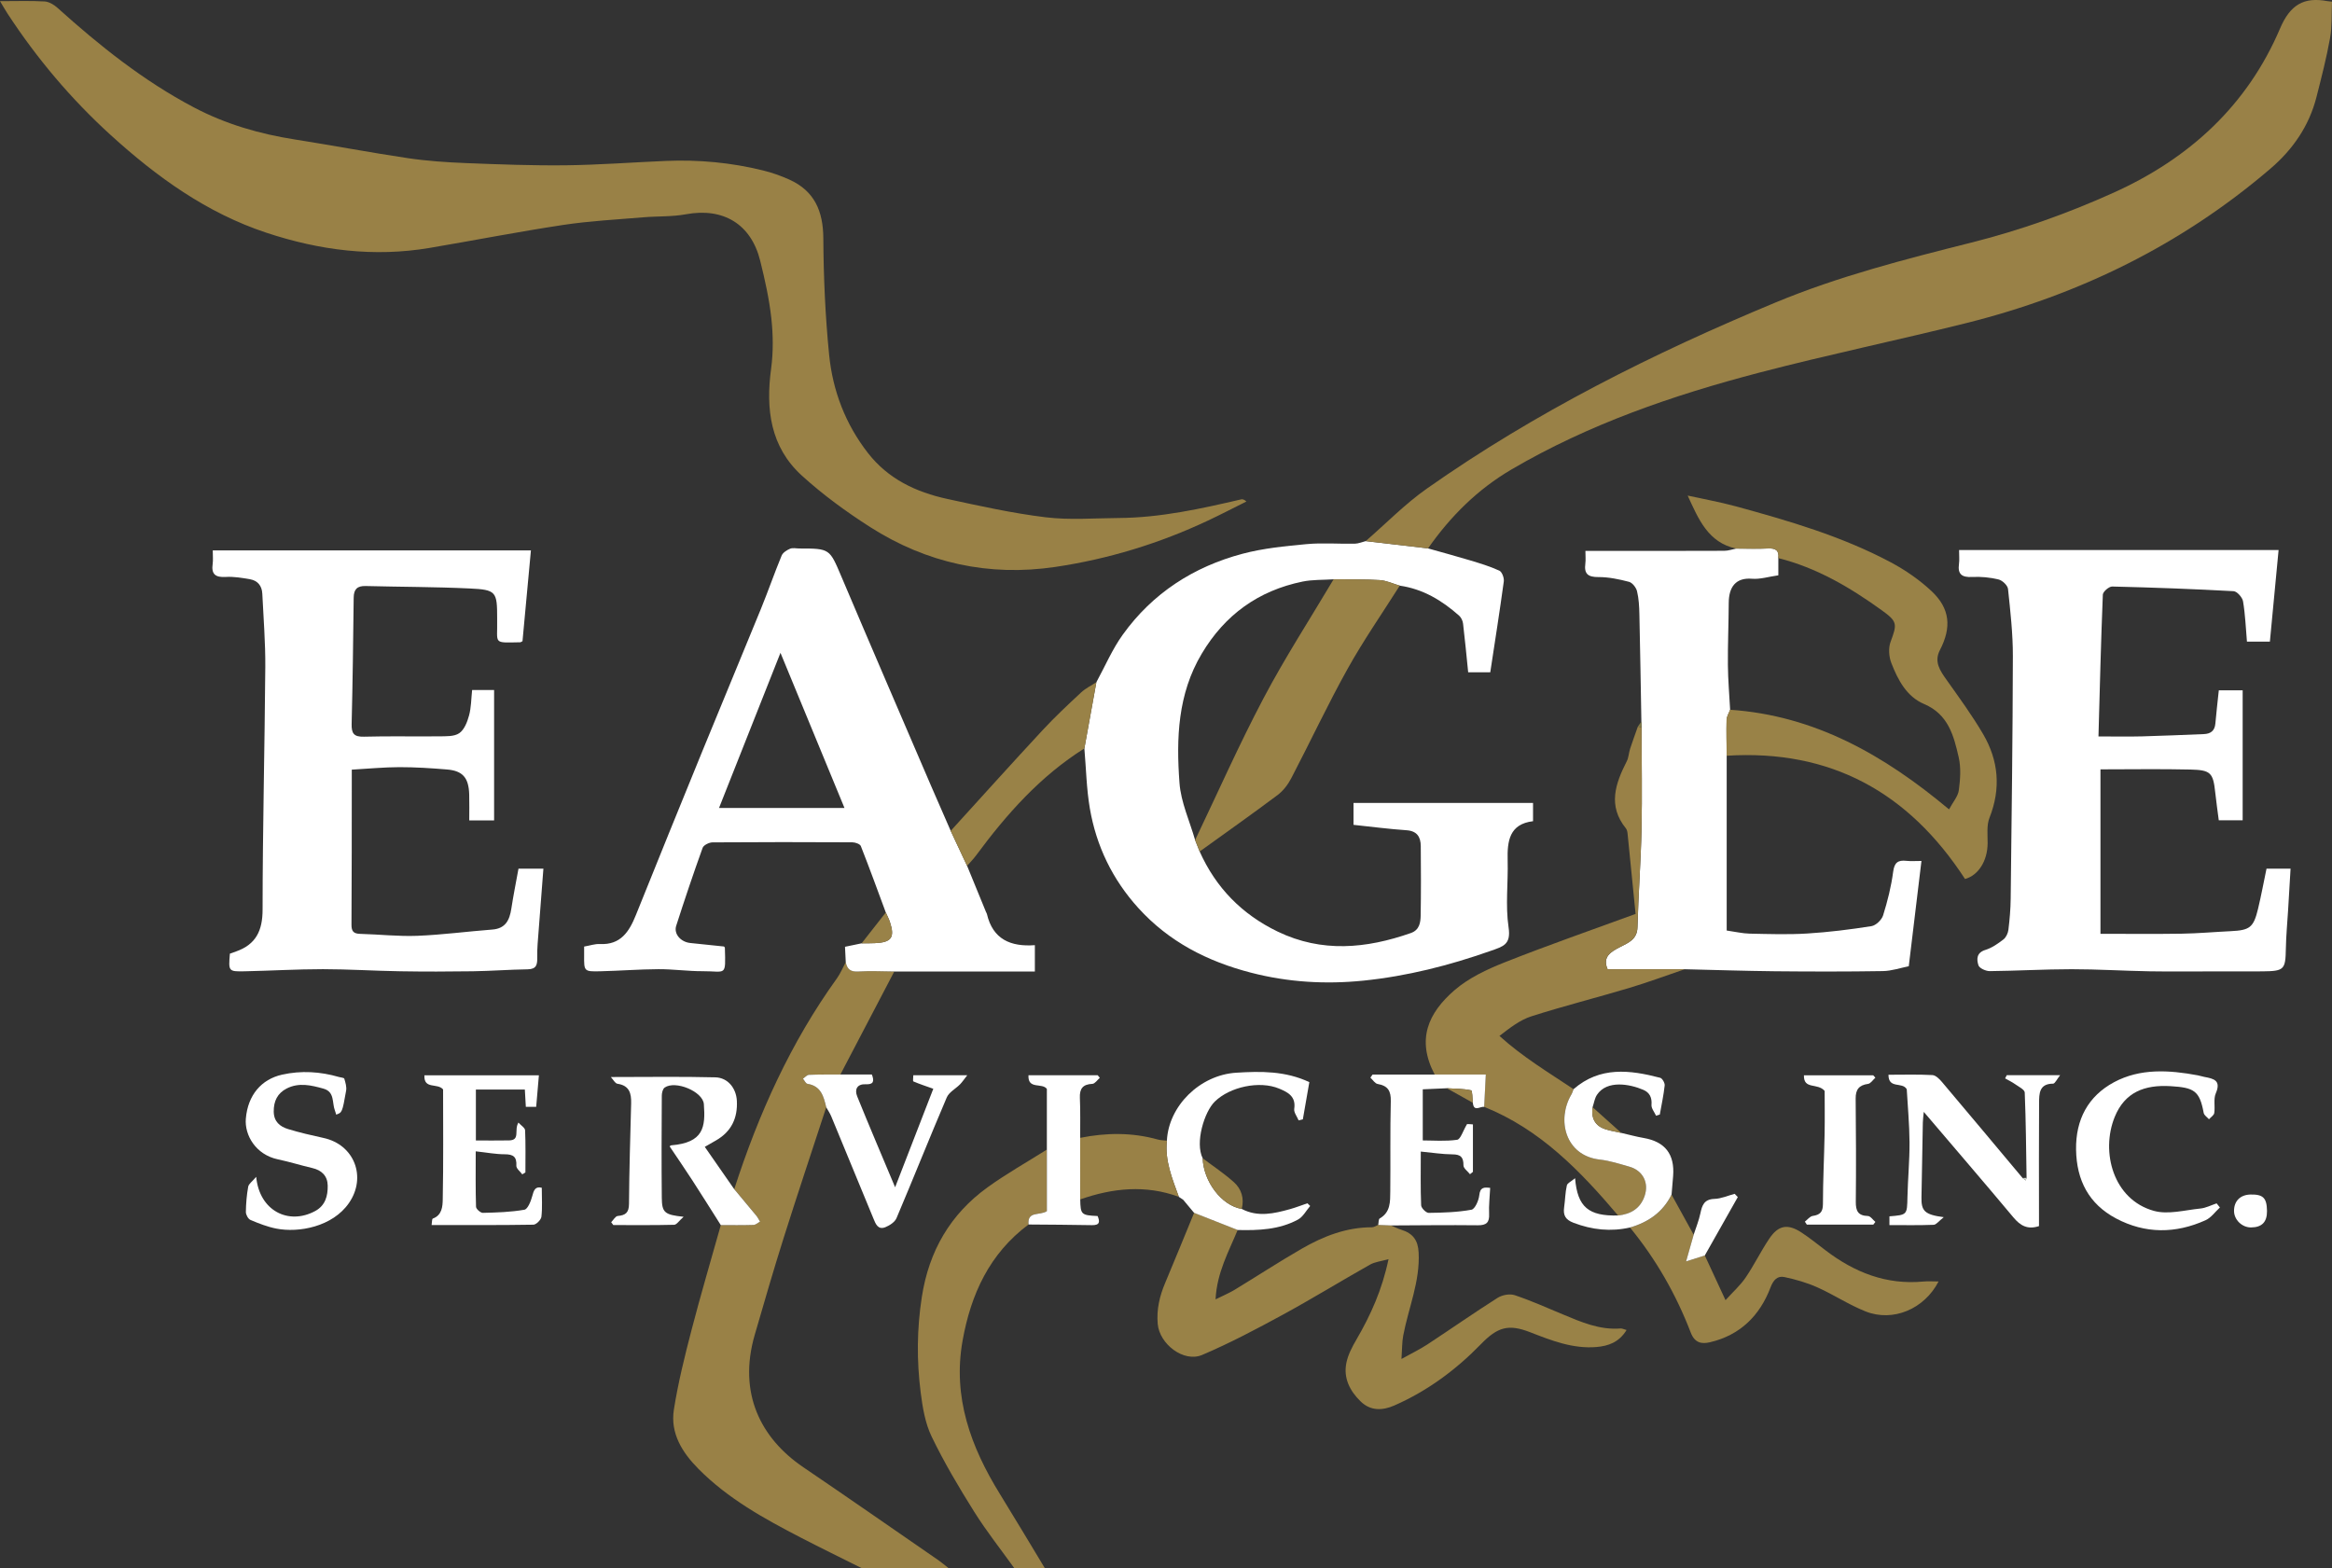
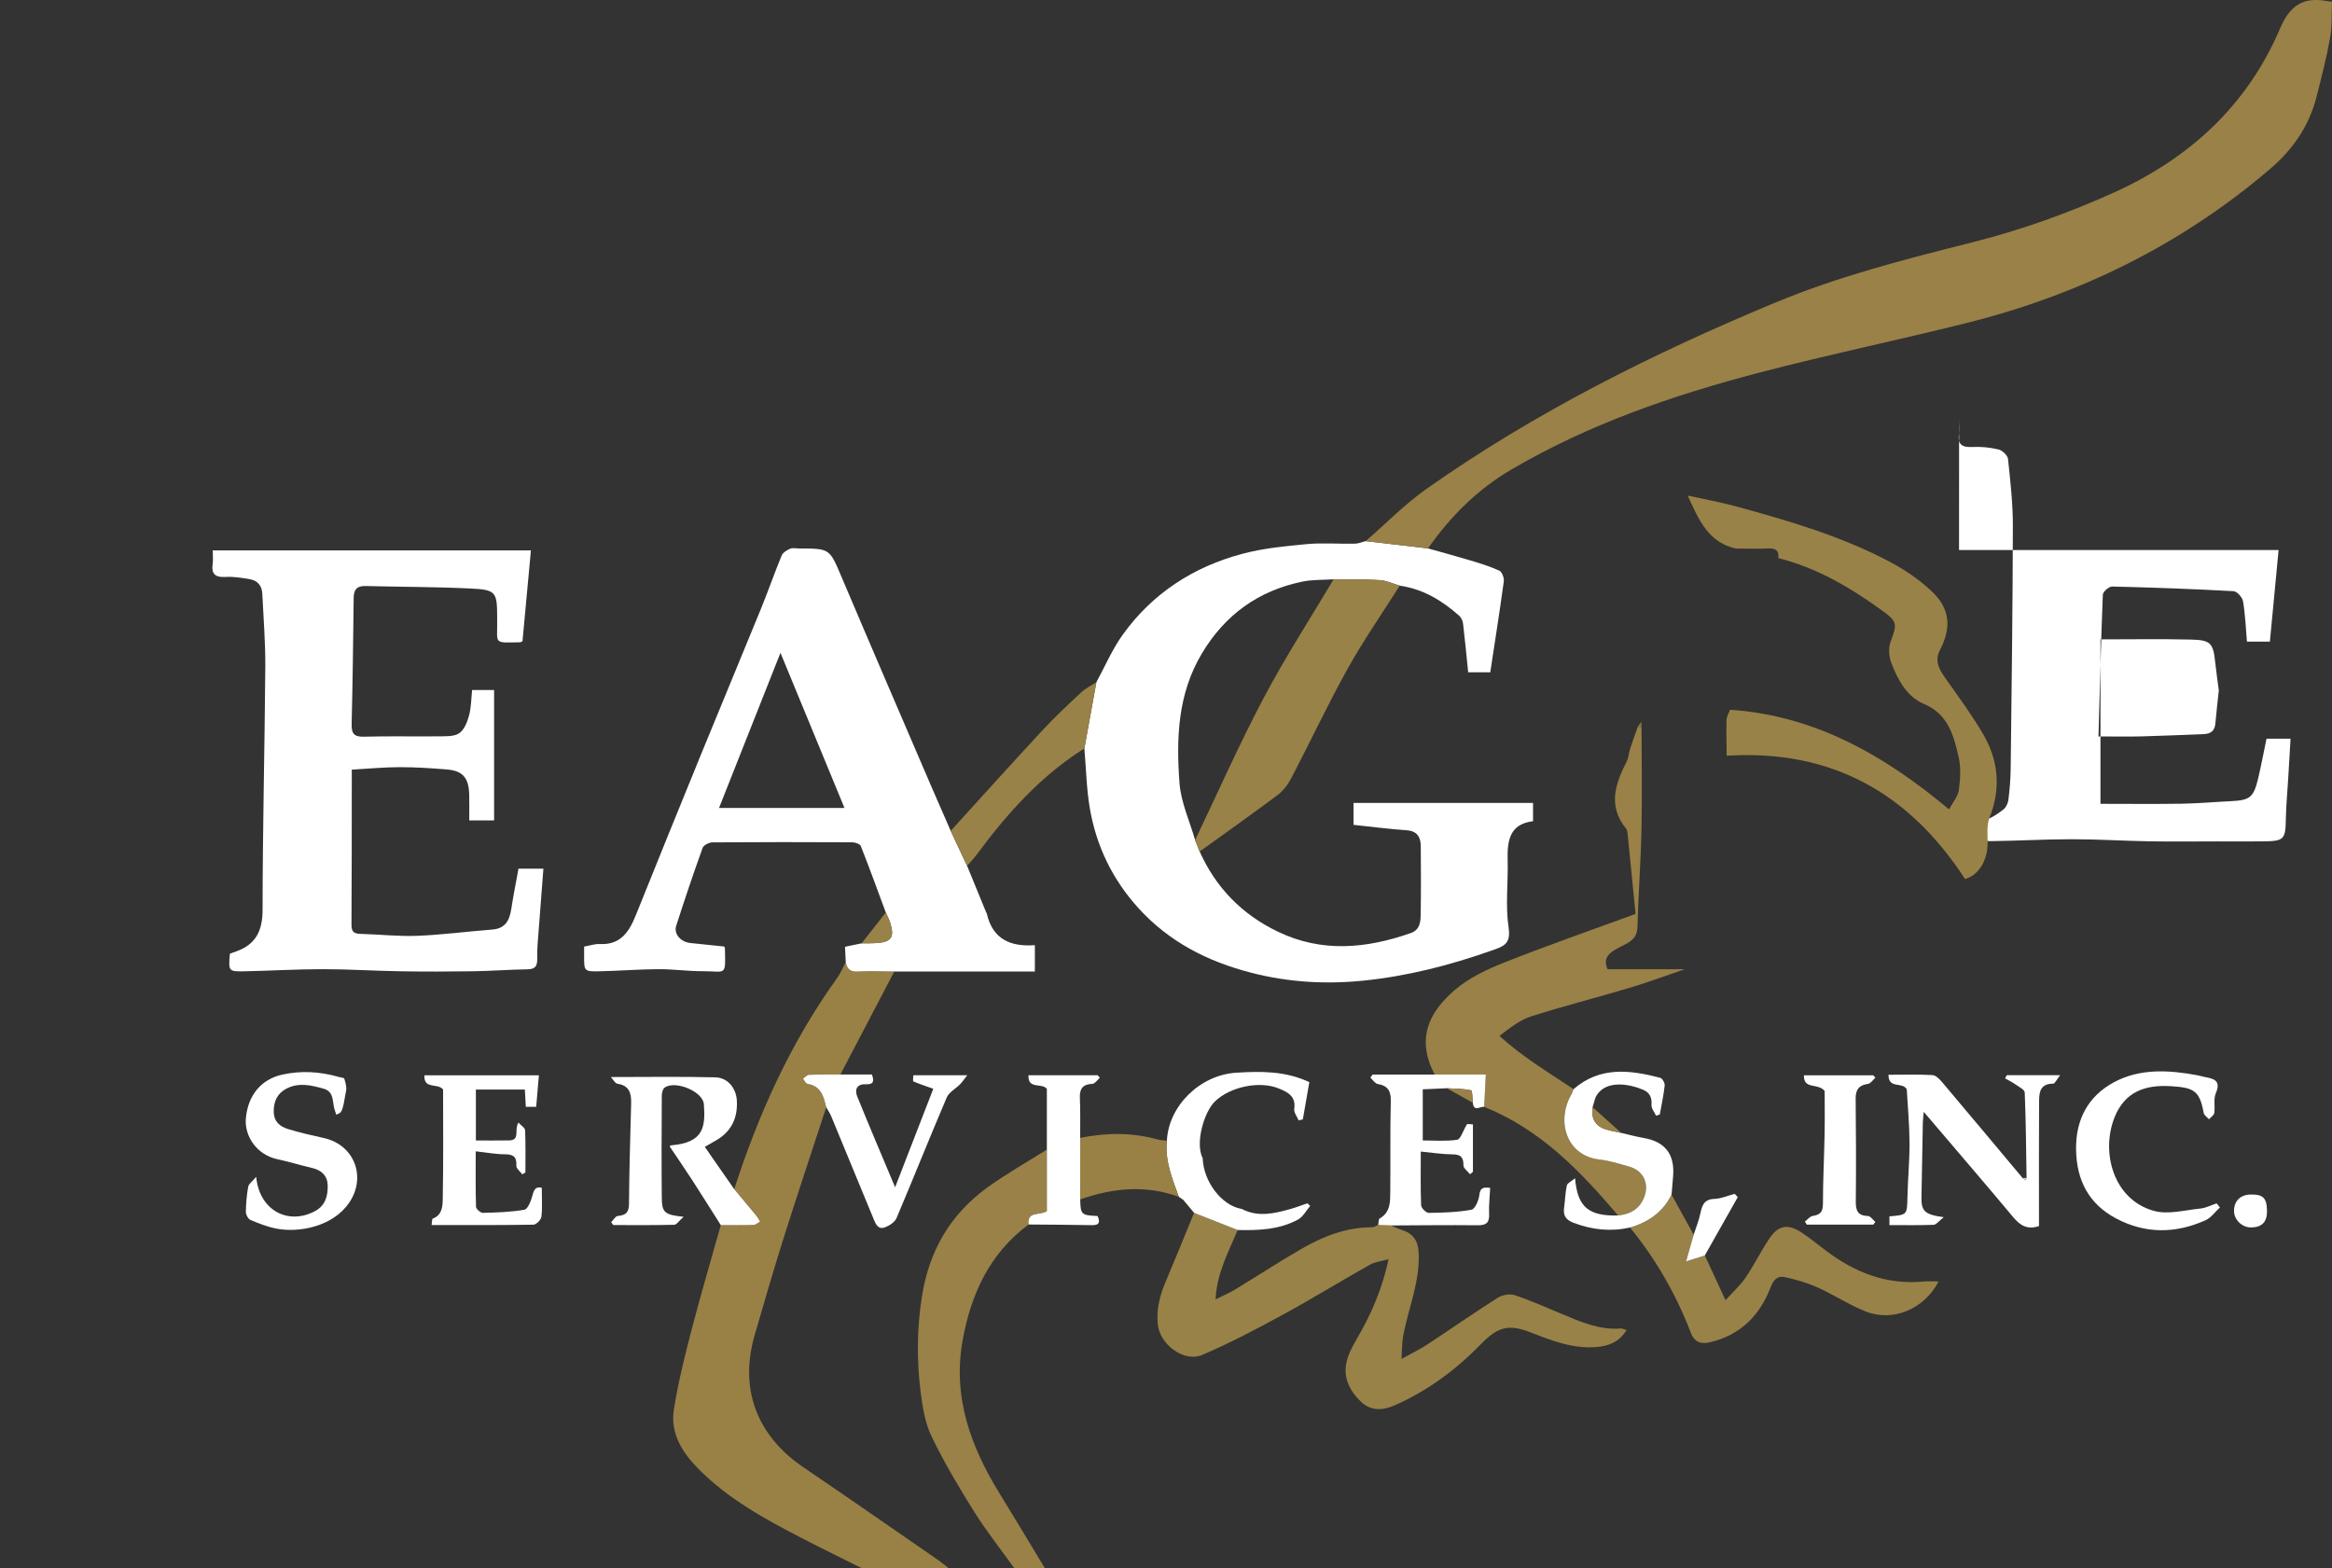
<svg xmlns="http://www.w3.org/2000/svg" id="Layer_1" viewBox="0 0 991.19 666.5">
  <rect x="0" y="0" width="991.19" height="666.5" fill="#333333" stroke="none" />
  <defs>
    <style>.cls-1{fill:#fff;}.cls-2{fill:#998147;}.cls-3{fill:#998146;}.cls-4{fill:#998248;}.cls-5{fill:#998247;}.cls-6{fill:#d2d9d0;}.cls-7{fill:#817a47;}</style>
  </defs>
  <path class="cls-3" d="m351.18,470.65c-6.04,18.47-12.21,36.89-18.06,55.41-4.33,13.7-8.32,27.51-12.33,41.31-7.19,24.79,2.53,43.99,20.65,56.28,19.23,13.04,38.3,26.33,57.43,39.53,1.47,1.02,2.83,2.2,4.24,3.31h-36.96c-8.56-4.29-17.17-8.48-25.68-12.88-15.65-8.1-31.08-16.6-43.63-29.29-6.85-6.92-12-15.08-10.42-25.14,1.79-11.39,4.59-22.66,7.5-33.84,3.88-14.94,8.28-29.75,12.45-44.62,4.64,0,9.28.07,13.91-.08.94-.03,1.85-.9,2.77-1.39-.53-.86-.97-1.79-1.61-2.57-3.09-3.77-6.24-7.49-9.36-11.23,10.3-31.93,23.94-62.24,43.64-89.6,1.51-2.1,2.51-4.57,3.75-6.87.57,2.96,2.07,4.18,5.35,3.95,5.07-.35,10.19-.04,15.29-.01-7.64,14.6-15.27,29.2-22.91,43.79-4.46.02-8.93-.05-13.39.14-.87.04-1.69,1.07-2.54,1.64.64.76,1.19,2.06,1.93,2.18,5.77.92,6.88,5.41,7.96,9.97Z" />
  <path class="cls-2" d="m437.18,520.46c-16.62,12.35-24.53,29.69-28.05,49.42-4.28,24,3.5,45.13,15.86,65.13,6.45,10.44,12.72,20.98,19.07,31.48h-12.99c-5.69-7.94-11.79-15.62-16.97-23.88-6.51-10.37-12.79-20.96-18.11-31.97-2.77-5.73-3.87-12.48-4.68-18.9-1.7-13.46-1.6-26.9.5-40.45,3.03-19.56,12.1-35.21,28.03-46.69,8.04-5.79,16.73-10.68,25.12-15.97,0,8.87,0,17.73,0,26.16-3.12,2-8.37-.17-7.78,5.66Z" />
-   <path class="cls-3" d="m0,.49c7,0,13-.22,18.97.13,1.89.11,4,1.4,5.49,2.74,17.84,16.07,36.5,30.98,57.87,42.25,13.56,7.16,28,11.33,43.08,13.69,16.01,2.51,31.95,5.55,47.98,7.93,8.13,1.21,16.38,1.76,24.6,2.09,14.17.56,28.35,1.1,42.52.94,14.19-.17,28.38-1.26,42.57-1.86,13.9-.58,27.65.7,41.16,4.03,3.84.94,7.64,2.28,11.24,3.9,10.71,4.83,14.39,13.4,14.46,24.93.1,16.52.83,33.1,2.47,49.54,1.52,15.28,6.92,29.46,16.51,41.77,8.59,11.04,20.44,16.62,33.64,19.49,13.89,3.02,27.83,6.11,41.92,7.82,10.21,1.24,20.68.37,31.04.3,17.73-.12,34.9-3.93,52.05-7.92.58-.14,1.24.04,2.2.91-5.42,2.7-10.8,5.5-16.28,8.08-20.69,9.74-42.41,16.39-64.96,19.73-28.19,4.17-54.68-1.61-78.69-16.95-10.17-6.5-20.05-13.72-28.97-21.82-13.46-12.21-15.46-28.29-13.11-45.57.95-7.02.85-14.33.08-21.39-.9-8.22-2.73-16.38-4.73-24.42-3.88-15.64-15.75-22.67-31.56-19.75-5.96,1.1-12.18.78-18.26,1.3-11.31.96-22.68,1.54-33.88,3.23-18.99,2.87-37.85,6.56-56.79,9.77-23.69,4.01-46.77,1.04-69.39-6.45-25.43-8.42-46.6-23.72-66.16-41.5C30.25,42.13,15.69,24.87,3.24,5.84,2.27,4.36,1.4,2.81,0,.49Z" />
  <path class="cls-1" d="m509.9,361.93c6.89,15.4,17.99,26.73,33.18,34.05,18.76,9.04,37.64,7.23,56.57.61,3.7-1.29,4.14-4.47,4.19-7.55.16-9.81.14-19.63.04-29.44-.04-3.85-1.57-6.41-6.09-6.71-7.39-.5-14.75-1.48-22.49-2.29v-9.32h76.3v7.77c-10.05,1.21-11.01,8.41-10.79,16.69.25,9.48-.99,19.12.39,28.4,1.1,7.39-2.28,8.14-7.6,10.02-17.62,6.21-35.57,10.77-54.14,12.66-16.08,1.63-32.02.69-47.77-3.39-18.52-4.79-34.87-13.15-47.87-27.5-10.99-12.13-17.86-26.34-20.6-42.35-1.43-8.37-1.58-16.96-2.32-25.46,1.7-9.38,3.4-18.77,5.1-28.15,3.69-6.76,6.74-13.97,11.2-20.18,12.68-17.66,30.13-28.91,50.98-34.43,8.8-2.33,18.04-3.23,27.14-4.08,6.78-.63,13.66-.05,20.49-.18,1.56-.03,3.12-.72,4.67-1.1,8.83,1.03,17.66,2.07,26.49,3.1,5.94,1.68,11.91,3.28,17.83,5.06,4.23,1.28,8.5,2.56,12.49,4.4,1.13.52,2.08,3.11,1.88,4.58-1.74,12.78-3.76,25.52-5.75,38.62h-9.39c-.7-6.85-1.34-13.77-2.17-20.68-.14-1.19-.79-2.6-1.66-3.38-7.28-6.47-15.39-11.36-25.25-12.77-2.83-.82-5.63-2.18-8.5-2.36-6.52-.42-13.07-.26-19.62-.34-4.43.3-8.96.09-13.26.98-18.74,3.87-32.95,14.12-42.79,30.65-10.22,17.16-10.86,36.03-9.45,54.96.61,8.2,4.33,16.18,6.64,24.26.64,1.62,1.29,3.25,1.93,4.87Z" />
  <path class="cls-2" d="m606.97,233.09c-8.83-1.03-17.66-2.07-26.49-3.1,8.63-7.48,16.7-15.78,26-22.32,46.16-32.47,96.32-57.57,148.34-79.16,26.83-11.13,54.84-18.29,82.92-25.36,20.84-5.24,41.06-12.41,60.69-21.28,32.23-14.57,56.75-37.09,70.68-69.76,4.3-10.1,10.11-13.51,20.17-11.62.48.09.98.11,1.91.22-.23,5.14.08,10.39-.82,15.42-1.51,8.45-3.66,16.79-5.78,25.12-3.14,12.31-10.04,22.29-19.62,30.48-37.75,32.29-81.15,53.58-129.17,65.58-29.31,7.32-58.93,13.46-88.16,21.11-36.59,9.58-72.24,21.83-105.13,41.08-14.5,8.49-26,19.96-35.54,33.59Z" />
-   <path class="cls-1" d="m832.67,233.79h135.82c-1.27,13.3-2.46,25.9-3.7,38.92h-9.75c-.5-5.73-.71-11.48-1.66-17.11-.28-1.68-2.55-4.24-4.02-4.32-17.18-.94-34.39-1.57-51.59-1.98-1.36-.03-3.93,2.18-3.98,3.43-.8,19.85-1.29,39.72-1.86,60.29,6.73,0,12.66.12,18.58-.03,8.74-.22,17.48-.64,26.22-.97,2.91-.11,4.63-1.42,4.89-4.49.4-4.58.94-9.14,1.46-14.11h10.14v55.25h-10.15c-.5-3.92-1.07-7.77-1.48-11.64-.91-8.5-1.83-9.74-10.52-9.94-12.65-.3-25.31-.08-38.29-.08v69.9c11.64,0,23.1.13,34.55-.05,6.94-.11,13.87-.74,20.81-1.07,8.12-.39,9.7-1.54,11.62-9.51,1.33-5.53,2.36-11.13,3.6-17.06h10.22c-.35,5.98-.7,11.83-1.05,17.67-.33,5.42-.85,10.84-.95,16.27-.16,8.98-.67,9.62-9.93,9.71-6.32.06-12.65.01-18.97.01-9.65,0-19.31.13-28.96-.03-11.08-.19-22.16-.9-33.24-.89-11.58,0-23.16.7-34.74.81-1.67.02-4.42-1.22-4.82-2.47-.8-2.48-.92-5.36,2.96-6.55,2.76-.85,5.32-2.65,7.65-4.44,1.12-.86,1.94-2.63,2.12-4.09.54-4.39.92-8.82.97-13.25.4-34.37.86-68.74.93-103.11.02-9.51-1.06-19.03-2.06-28.51-.16-1.53-2.39-3.65-4.01-4.05-3.62-.88-7.49-1.25-11.22-1.06-4.36.22-6.24-1.13-5.61-5.59.23-1.61.04-3.27.04-5.85Z" />
+   <path class="cls-1" d="m832.67,233.79h135.82c-1.27,13.3-2.46,25.9-3.7,38.92h-9.75c-.5-5.73-.71-11.48-1.66-17.11-.28-1.68-2.55-4.24-4.02-4.32-17.18-.94-34.39-1.57-51.59-1.98-1.36-.03-3.93,2.18-3.98,3.43-.8,19.85-1.29,39.72-1.86,60.29,6.73,0,12.66.12,18.58-.03,8.74-.22,17.48-.64,26.22-.97,2.91-.11,4.63-1.42,4.89-4.49.4-4.58.94-9.14,1.46-14.11h10.14h-10.15c-.5-3.92-1.07-7.77-1.48-11.64-.91-8.5-1.83-9.74-10.52-9.94-12.65-.3-25.31-.08-38.29-.08v69.9c11.64,0,23.1.13,34.55-.05,6.94-.11,13.87-.74,20.81-1.07,8.12-.39,9.7-1.54,11.62-9.51,1.33-5.53,2.36-11.13,3.6-17.06h10.22c-.35,5.98-.7,11.83-1.05,17.67-.33,5.42-.85,10.84-.95,16.27-.16,8.98-.67,9.62-9.93,9.71-6.32.06-12.65.01-18.97.01-9.65,0-19.31.13-28.96-.03-11.08-.19-22.16-.9-33.24-.89-11.58,0-23.16.7-34.74.81-1.67.02-4.42-1.22-4.82-2.47-.8-2.48-.92-5.36,2.96-6.55,2.76-.85,5.32-2.65,7.65-4.44,1.12-.86,1.94-2.63,2.12-4.09.54-4.39.92-8.82.97-13.25.4-34.37.86-68.74.93-103.11.02-9.51-1.06-19.03-2.06-28.51-.16-1.53-2.39-3.65-4.01-4.05-3.62-.88-7.49-1.25-11.22-1.06-4.36.22-6.24-1.13-5.61-5.59.23-1.61.04-3.27.04-5.85Z" />
  <path class="cls-1" d="m97.71,405.35c.86-.31,1.76-.63,2.67-.95,8.43-2.99,11.23-8.84,11.23-17.81.02-34.35.89-68.7,1.15-103.06.08-10.39-.78-20.79-1.27-31.18-.15-3.33-1.96-5.57-5.22-6.14-3.39-.59-6.89-1.18-10.29-.98-4.36.26-6.24-1.1-5.59-5.57.23-1.61.04-3.28.04-5.72h135.23c-1.23,13.29-2.41,25.98-3.58,38.6-.44.21-.72.46-1.01.46-11.76.21-9.55.77-9.76-9.23,0-.33,0-.67,0-1,0-11.3-.37-12.11-11.69-12.64-14.72-.7-29.48-.66-44.22-1.04-3.58-.09-5.03,1.37-5.07,4.95-.2,17.89-.43,35.78-.87,53.66-.1,4.01.92,5.55,5.24,5.43,10.64-.3,21.3-.02,31.95-.15,2.92-.04,6.42.14,8.57-1.35,2.14-1.48,3.41-4.79,4.15-7.54.92-3.4.9-7.06,1.3-10.8h9.34v55.42h-10.56c0-3.8.08-7.42-.02-11.03-.2-7.06-2.73-10.06-9.44-10.61-6.73-.56-13.5-1-20.25-.99-6.56.01-13.12.66-20.22,1.06,0,1.82,0,3.43,0,5.05-.02,20.29,0,40.58-.13,60.87-.02,2.84.94,3.81,3.71,3.88,8.09.21,16.19,1.14,24.25.83,10.65-.42,21.25-1.85,31.88-2.66,5.67-.43,7.35-4.03,8.1-8.87.86-5.6,1.98-11.16,3.04-17h10.59c-.68,8.79-1.37,17.55-2.02,26.31-.28,3.78-.68,7.56-.6,11.34.07,3.09-.27,5.07-4.1,5.12-7.76.11-15.52.72-23.28.83-10.32.16-20.64.17-30.95,0-10.92-.17-21.83-.89-32.74-.89-11.08,0-22.16.67-33.25.9-6.94.14-6.94.02-6.31-7.5Z" />
  <path class="cls-1" d="m380.12,412.93c-5.1-.03-10.22-.33-15.29.01-3.29.22-4.78-.99-5.35-3.95-.11-2.26-.22-4.52-.32-6.56,2.67-.56,4.87-1.01,7.06-1.47,1.88-.02,3.77,0,5.65-.08,7.05-.3,8.55-2.4,6.39-8.98-.46-1.39-1.16-2.7-1.76-4.05-3.5-9.42-6.92-18.87-10.61-28.22-.35-.9-2.37-1.6-3.62-1.61-19.8-.1-39.61-.12-59.41.03-1.46.01-3.8,1.16-4.22,2.33-3.95,10.97-7.66,22.02-11.23,33.12-1.11,3.46,1.92,6.89,5.96,7.32,4.72.49,9.45.98,14.34,1.49.05.07.39.32.39.59.34,12.43.62,9.87-9.47,9.91-6.25.02-12.51-.89-18.76-.86-8.25.04-16.5.7-24.75.89-6.88.16-6.89.03-6.84-6.7,0-1.29,0-2.59,0-3.8,2.5-.43,4.59-1.18,6.64-1.08,8.87.46,12.5-5.23,15.35-12.3,9.3-23.14,18.68-46.26,28.12-69.34,8.3-20.31,16.77-40.56,25.06-60.88,3.05-7.47,5.69-15.11,8.77-22.57.53-1.28,2.19-2.34,3.58-2.93,1.13-.48,2.62-.1,3.95-.1,13.05,0,12.85.09,17.91,12.02,12.61,29.74,25.43,59.4,38.17,89.08,2.72,6.33,5.5,12.62,8.26,18.93,2.32,4.95,4.65,9.91,6.97,14.86,2.67,6.52,5.34,13.04,8.01,19.56.13.31.33.59.41.91,2.51,10.76,10.08,14,20.38,13.24v11.2h-59.71Zm-74.52-69.5h53.34c-9-21.82-17.9-43.39-27.21-65.95-8.9,22.48-17.42,43.96-26.12,65.95Z" />
-   <path class="cls-1" d="m733.91,321.23v74.29c3.79.54,6.76,1.26,9.74,1.32,8.15.17,16.34.45,24.46-.05,9.14-.56,18.27-1.7,27.32-3.13,1.9-.3,4.36-2.66,4.96-4.58,1.88-6.03,3.45-12.24,4.27-18.5.52-4,2.06-5.08,5.68-4.68,1.94.21,3.93.04,6.35.04-1.81,14.99-3.56,29.55-5.39,44.76-3.43.67-7.22,2-11.02,2.06-15.31.25-30.63.22-45.94.07-12.75-.13-25.5-.56-38.24-.86-10.89,0-21.77,0-32.8,0-2.32-5.28,1.39-7.43,5.43-9.5,3.5-1.8,7.14-3.19,7.27-8.37.36-13.89,1.42-27.77,1.72-41.66.3-14.45.03-28.91.02-43.37-.03-.78-.06-1.56-.09-2.34-.27-15.24-.51-30.48-.85-45.71-.07-3.26-.24-6.58-1-9.72-.38-1.57-1.98-3.62-3.41-4-4.24-1.11-8.68-2.04-13.03-2.02-4.43.02-6.11-1.37-5.53-5.72.21-1.6.03-3.25.03-5.41h14.14c14.96,0,29.92.03,44.88-.04,1.69,0,3.38-.61,5.07-.93,4.52,0,9.06.17,13.57-.05,3.12-.15,4.74.77,4.34,4.1v7.3c-4.12.59-7.71,1.74-11.18,1.46-6.92-.56-9.87,3.49-9.9,10.27-.04,8.78-.43,17.57-.36,26.35.05,6.36.62,12.72.95,19.09-.52,1.43-1.45,2.84-1.49,4.29-.14,5.08.02,10.17.06,15.26Z" />
  <path class="cls-5" d="m526.05,522.8c-3.77,9.19-8.8,17.99-9.39,29.49,3.3-1.64,5.81-2.67,8.11-4.07,9.5-5.76,18.8-11.85,28.42-17.4,9.22-5.32,19.02-9.18,29.96-9.17.89,0,1.79-.66,2.68-1.02,1.77.07,3.54.15,5.32.22,1.47.62,2.9,1.36,4.41,1.83,5.1,1.59,7.16,4.57,7.42,9.74.62,12.28-4.3,23.47-6.54,35.19-.54,2.81-.46,5.74-.76,10.02,4.46-2.48,7.86-4.11,10.97-6.15,10-6.57,19.8-13.43,29.9-19.84,1.93-1.23,5.16-1.83,7.26-1.13,6.91,2.31,13.6,5.3,20.34,8.12,7.92,3.31,15.79,6.76,24.71,6.03.57-.05,1.18.3,2.5.66-3.18,5.19-7.7,6.81-12.85,7.23-10.04.83-19.13-2.79-28.19-6.31-9.22-3.58-13.83-2.16-20.88,5.1-10.61,10.92-22.76,19.9-36.8,26.06-5.03,2.2-10.11,2.38-14.34-1.75-4.6-4.48-7.39-9.98-6.01-16.5.72-3.43,2.49-6.75,4.28-9.83,6.03-10.35,10.9-21.14,13.61-34.12-3.12.89-5.76,1.14-7.87,2.33-12.44,7.02-24.62,14.51-37.16,21.34-11.18,6.09-22.48,12.06-34.18,17.04-7.84,3.34-18.14-4.61-18.89-13.17-.54-6.13.78-11.78,3.13-17.35,4.19-9.93,8.23-19.92,12.34-29.89,6.17,2.43,12.35,4.86,18.52,7.29Z" />
  <path class="cls-5" d="m755.84,237.22c.4-3.33-1.21-4.25-4.34-4.1-4.51.21-9.05.05-13.57.05-11.85-2.51-15.98-12.41-20.6-22.52,6.82,1.5,13.71,2.73,20.43,4.56,22.56,6.16,45.04,12.71,65.8,23.75,6.23,3.31,12.25,7.47,17.4,12.28,7.92,7.41,8.58,15.43,3.58,25.08-2.59,5,.07,8.77,2.86,12.7,5.35,7.55,10.84,15.04,15.5,23.01,6.59,11.25,7.63,23.14,2.71,35.57-1.26,3.19-.78,7.13-.79,10.72-.03,7.71-4.01,13.77-9.61,15.29-24.03-36.94-57.18-55.14-101.31-52.39-.04-5.09-.2-10.18-.06-15.26.04-1.44.97-2.86,1.49-4.28,35.87,2.43,65.38,19.15,93.09,42.35,1.69-3.17,3.81-5.53,4.16-8.14.61-4.59.96-9.51-.05-13.96-2.08-9.17-4.42-18.32-14.69-22.67-7.47-3.17-11.15-10.26-13.94-17.42-1.04-2.67-1.32-6.34-.35-8.97,2.83-7.65,3.01-8.62-3.72-13.47-13.48-9.71-27.66-18.09-44-22.18Z" />
  <path class="cls-2" d="m697.72,309.07c.02,14.46.29,28.92-.02,43.37-.29,13.89-1.35,27.77-1.72,41.66-.14,5.18-3.77,6.57-7.27,8.37-4.04,2.07-7.75,4.23-5.43,9.5,11.03,0,21.92,0,32.8,0-7.86,2.67-15.66,5.58-23.61,7.96-13.81,4.13-27.81,7.66-41.54,12.04-4.83,1.54-9.09,4.86-13.61,8.35,9.96,9,20.92,15.56,31.5,22.63-.3.76-.51,1.57-.92,2.26-6.35,10.7-2.64,26.03,12.09,27.67,4.24.47,8.41,1.84,12.55,3.01,5.75,1.62,8.42,6.82,6.48,12.47-1.82,5.33-5.9,7.71-11.27,8.28-16.09-18.95-33.17-36.67-56.93-46.17.22-4.39.45-8.77.7-13.75h-21.73c-7.85-14.91-2.71-26.18,8.39-35.8,6.05-5.24,13.84-8.9,21.39-11.89,18.55-7.35,37.42-13.9,55.62-20.57-1.19-12.01-2.27-23.06-3.4-34.1-.08-.78-.25-1.69-.72-2.26-7.81-9.65-4.45-19.06.38-28.55.81-1.59.85-3.54,1.41-5.28,1.03-3.16,2.18-6.28,3.29-9.42.52.08,1.05.16,1.57.24Z" />
  <path class="cls-5" d="m509.9,361.93c-.64-1.62-1.29-3.25-1.93-4.87,9.65-20.16,18.7-40.63,29.13-60.37,9.11-17.25,19.76-33.67,29.73-50.46,6.54.08,13.1-.08,19.62.34,2.87.18,5.67,1.54,8.5,2.36-7.45,11.78-15.44,23.27-22.21,35.43-8.47,15.21-15.86,31.02-23.92,46.46-1.39,2.67-3.42,5.32-5.8,7.11-10.91,8.17-22.05,16.03-33.11,24Z" />
  <path class="cls-4" d="m710.47,507.77c3.14,5.69,6.27,11.37,9.41,17.06-.96,3.39-1.93,6.79-3.21,11.32,3.18-1.01,5.56-1.76,7.94-2.51,2.71,5.84,5.41,11.68,8.8,18.99,3.21-3.54,6.31-6.3,8.57-9.63,3.63-5.34,6.46-11.22,10.08-16.58,3.83-5.68,7.84-6.34,13.6-2.57,3.61,2.36,6.97,5.1,10.41,7.71,12.24,9.3,25.72,14.63,41.39,13.16,2.1-.2,4.23-.03,6.51-.03-6.05,11.72-19.37,17.37-31.08,12.71-7.05-2.81-13.49-7.1-20.43-10.21-4.43-1.98-9.21-3.36-13.98-4.37-3-.63-4.72,1.18-5.95,4.43-4.57,12.02-12.95,20.29-25.76,23.28-3.53.82-6.45.29-8.15-4.14-6.22-16.21-14.77-31.16-25.81-44.63,7.81-2.23,13.99-6.52,17.67-13.98Z" />
  <path class="cls-1" d="m312.08,505.46c3.13,3.74,6.27,7.46,9.36,11.23.64.77,1.08,1.71,1.61,2.57-.92.48-1.83,1.36-2.77,1.39-4.63.15-9.28.08-13.91.08-4.02-6.33-7.99-12.7-12.07-18.99-3.12-4.81-6.37-9.53-9.67-14.46-.01,0,.32-.43.7-.46,13.72-1.15,14.58-7.7,13.84-17.52-.41-5.37-12.1-10.2-16.65-7.04-.83.57-1.22,2.26-1.23,3.44-.08,14.46-.15,28.92,0,43.38.06,6.34,1.16,7.27,9.27,8.11-1.92,1.69-2.95,3.37-4.01,3.4-8.62.22-17.25.12-25.87.12-.3-.4-.6-.81-.9-1.21.92-.93,1.79-2.56,2.78-2.65,3.38-.3,4.76-1.44,4.79-5.17.09-14.23.55-28.46.91-42.68.11-4.25-.72-7.61-5.82-8.35-1.01-.15-1.8-1.78-2.81-2.86,15.38,0,29.91-.24,44.42.13,5.34.14,8.86,4.65,9.14,9.94.39,7.35-2.31,13.1-8.82,16.85-1.42.82-2.84,1.63-4.81,2.76,4.24,6.1,8.38,12.04,12.51,17.99Z" />
  <path class="cls-1" d="m861.37,500.65c-.2-12.09-.28-24.19-.78-36.28-.05-1.24-2.57-2.47-4.07-3.53-1.34-.95-2.84-1.66-4.27-2.47.23-.46.47-.91.7-1.37h22.7c-1.4,1.74-2.2,3.6-3,3.61-5.96,0-5.93,4.28-5.96,8.22-.11,15.8-.04,31.6-.04,47.4v4.92c-4.78,1.59-7.88-.12-10.84-3.66-12.42-14.85-25.06-29.53-38.13-44.89-.17,1.84-.37,3.18-.4,4.51-.21,10.59-.35,21.17-.58,31.76-.12,5.83,1.29,7.42,9.47,8.49-2.1,1.64-3.17,3.2-4.31,3.24-6.14.25-12.29.12-18.78.12v-3.72c7.62-.62,7.49-.62,7.66-8.24.17-7.76.93-15.51.88-23.26-.05-7.74-.79-15.47-1.18-22.52-1.88-3.31-7.78.04-7.77-6.16,6.44,0,12.58-.19,18.69.14,1.42.08,3,1.7,4.08,2.97,11.47,13.56,22.85,27.19,34.25,40.8.43.34.87.68,1.3,1.02.13-.36.26-.73.39-1.09Z" />
  <path class="cls-1" d="m230.28,504.87c0,4.47.29,8.43-.16,12.31-.15,1.29-2.2,3.35-3.4,3.37-14.28.24-28.57.15-43.27.15.19-1.14.11-2.6.52-2.75,3.95-1.44,4.15-5.21,4.21-8.12.31-15.76.15-31.52.15-46.77-2.44-2.88-8.24.13-7.94-6h48.66c-.38,4.43-.75,8.75-1.15,13.39h-4.4c-.14-2.35-.27-4.62-.42-7.34h-20.81v21.64c4.26,0,9.18.08,14.1-.02,4.93-.1,2.01-4.34,3.98-7.58,1.1,1.22,2.79,2.21,2.84,3.29.26,5.95.13,11.92.13,17.89-.44.28-.88.55-1.33.83-.89-1.22-2.58-2.48-2.52-3.65.22-3.82-1.3-4.88-4.93-4.89-3.86,0-7.71-.75-12.34-1.25,0,8.43-.1,16.01.13,23.57.03.93,1.91,2.61,2.9,2.58,5.91-.14,11.87-.31,17.66-1.33,1.42-.25,2.73-3.56,3.3-5.67.68-2.53,1.24-4.39,4.11-3.66Z" />
  <path class="cls-1" d="m108.9,500.23c1.34,14.37,13.71,20.65,25.06,14.52,4.35-2.35,5.4-6.46,5.33-10.82-.07-4.09-2.52-6.53-6.59-7.47-4.88-1.13-9.68-2.65-14.58-3.68-9.41-1.98-14.22-10.28-13.63-17.3.85-10.04,6.62-16.73,15.39-18.7,8.16-1.82,16.23-1.31,24.22,1,.78.23,2.12.29,2.24.71.49,1.64,1.06,3.48.77,5.11-1.63,9.3-1.71,9.28-4.22,10.17-.18-.59-.32-1.18-.54-1.74-1.28-3.28.02-7.93-4.85-9.3-5.2-1.46-10.47-2.71-15.64-.07-3.92,2.01-5.56,5.37-5.51,9.82.05,4.26,2.62,6.36,6.08,7.42,4.96,1.52,10.04,2.68,15.12,3.79,13.07,2.85,18.37,16.61,10.79,27.62-6.96,10.12-21.38,12.78-30.93,10.89-3.75-.74-7.41-2.17-10.94-3.67-.99-.42-1.97-2.22-1.96-3.37.04-3.6.35-7.23.99-10.77.22-1.2,1.71-2.17,3.39-4.17Z" />
  <path class="cls-1" d="m609.8,456.71h21.73c-.25,4.97-.48,9.36-.7,13.75-1.72-.25-4.43,2.31-4.81-1.71-.23-1.85-.15-5.17-.76-5.31-3.34-.73-6.85-.67-10.31-.88-3.13.14-6.27.27-10.22.45v21.73c4.48,0,9.63.44,14.61-.28,1.46-.21,2.44-3.72,4.2-6.65-.78.06-.17-.02.44-.02.65,0,1.3.08,2.07.14v20.16c-.42.34-.83.67-1.25,1.01-.97-1.25-2.77-2.5-2.77-3.75.02-3.45-1.13-4.67-4.64-4.69-4.34-.03-8.68-.73-13.5-1.19,0,8.29-.15,15.58.15,22.85.05,1.17,2.1,3.22,3.21,3.21,6.08-.07,12.22-.26,18.17-1.34,1.48-.27,3.09-3.89,3.32-6.11.37-3.6,2.15-3.45,4.64-3.17-.18,3.88-.62,7.46-.45,11.01.19,3.72-1.14,4.92-4.86,4.88-12.32-.14-24.64.02-36.96.07-1.77-.07-3.54-.15-5.32-.22.21-.95.1-2.43.66-2.76,4.63-2.66,4.42-7.17,4.47-11.44.14-12.79-.1-25.58.22-38.36.11-4.39-1.23-6.6-5.58-7.35-1.15-.2-2.07-1.75-3.09-2.69.31-.44.62-.88.93-1.32h26.35Z" />
  <path class="cls-1" d="m710.47,507.77c-3.68,7.45-9.86,11.74-17.67,13.98-8.2,1.85-16.09,1-23.97-2-3.53-1.34-4.48-3.26-4.01-6.62.44-3.08.46-6.24,1.15-9.26.23-1.03,1.91-1.73,3.5-3.07,1,12.35,5.83,16.15,18.28,15.84,5.37-.57,9.45-2.95,11.27-8.28,1.93-5.65-.74-10.84-6.48-12.47-4.14-1.17-8.31-2.54-12.55-3.01-14.73-1.64-18.44-16.97-12.09-27.67.41-.69.62-1.51.92-2.26,11.19-9.77,23.93-8.2,36.82-4.84.9.23,2.03,2.22,1.91,3.26-.45,4.15-1.34,8.24-2.07,12.36-.53.17-1.06.34-1.59.51-.69-1.55-2.07-3.16-1.94-4.64.26-3.1-.83-5.23-3.43-6.35-5.83-2.51-15.47-4.28-19.73,2.07-1.01,1.5-1.27,3.5-1.87,5.27-.68,4.68.99,8.01,5.64,9.45,2.15.67,4.4,1.02,6.6,1.51,3.15.72,6.28,1.59,9.46,2.14,9.08,1.57,13.25,6.88,12.52,16.19-.21,2.63-.44,5.26-.66,7.88Z" />
  <path class="cls-1" d="m351.18,470.65c-1.08-4.56-2.19-9.05-7.96-9.97-.74-.12-1.29-1.42-1.93-2.18.84-.57,1.67-1.6,2.54-1.64,4.46-.19,8.93-.12,13.39-.14,4.47,0,8.93,0,13.36,0,1.18,3.05.55,4.29-2.58,4.14-3.7-.17-4.87,2.18-3.65,5.18,5.06,12.5,10.36,24.89,16.11,38.61,5.7-14.71,10.96-28.29,16.23-41.87-3.29-1.17-5.92-2.03-8.46-3.12-.3-.13-.04-1.55-.04-2.62h22.93c-1.38,1.75-2.13,2.9-3.07,3.86-1.87,1.89-4.68,3.32-5.64,5.57-7.28,17.03-14.12,34.24-21.35,51.28-.71,1.69-2.91,3.13-4.75,3.87-3.16,1.26-4.14-1.42-5.08-3.71-5.98-14.49-11.94-29-17.95-43.48-.55-1.32-1.39-2.52-2.1-3.78Z" />
  <path class="cls-1" d="m943.54,513.24c-2.02,1.85-3.74,4.36-6.11,5.42-12.72,5.73-25.61,5.83-38.04-.77-11.55-6.14-16.77-16.19-16.98-29.21-.21-12.81,5.13-22.77,16.12-28.68,11.14-5.99,23.47-5.2,35.63-2.93.95.18,1.87.5,2.82.68,3.91.72,7.19,1.47,4.82,6.96-1.05,2.42-.23,5.6-.65,8.37-.15.98-1.47,1.78-2.25,2.66-.77-.89-2.05-1.68-2.24-2.68-1.75-9.42-4.01-10.79-14.08-11.39-10.98-.66-19.44,2.49-23.75,13.09-6.03,14.84-.64,35.14,16.67,39.92,6.04,1.67,13.16-.34,19.75-1,2.35-.23,4.6-1.43,6.9-2.19.46.58.92,1.16,1.39,1.74Z" />
  <path class="cls-1" d="m526.05,522.8c-6.17-2.43-12.35-4.86-18.52-7.29-1.55-1.85-3.1-3.7-4.64-5.56-.62-.42-1.25-.84-1.87-1.25,0,0,.03.01.03.01-2.8-7.72-6.01-15.36-5.07-23.88.7-14.68,13.97-27.93,29.51-28.88,10.37-.64,20.82-.79,31.03,4.01-.9,5.16-1.83,10.49-2.76,15.82-.6.15-1.19.29-1.79.44-.67-1.64-2.1-3.4-1.87-4.91.79-5.29-2.69-7.05-6.44-8.61-8.3-3.46-20.9-.77-27.32,5.52-4.46,4.36-8.48,17.44-5.15,24.11.33,9.76,7.93,20.09,16.61,21.53,6.82,3.57,13.68,1.98,20.51.08,2.5-.7,4.93-1.65,7.39-2.49.39.38.79.76,1.18,1.14-1.71,1.97-3.04,4.62-5.19,5.78-7.97,4.32-16.79,4.65-25.63,4.44Z" />
  <path class="cls-5" d="m411.04,368.03c-2.32-4.95-4.65-9.91-6.97-14.86,13.03-14.31,25.97-28.7,39.13-42.88,5.17-5.57,10.75-10.79,16.32-15.97,1.88-1.75,4.3-2.92,6.48-4.35-1.7,9.38-3.4,18.77-5.1,28.15-18.7,11.74-33.03,27.9-46,45.44-1.17,1.58-2.57,2.99-3.86,4.48Z" />
  <path class="cls-1" d="m437.18,520.46c-.59-5.83,4.66-3.65,7.78-5.66,0-8.43,0-17.3,0-26.16,0-8.63,0-17.26,0-25.79-1.98-2.77-8.15.41-7.82-5.82h29.43c.3.37.59.74.89,1.1-1.05.9-2.07,2.51-3.16,2.56-4.08.19-5.49,2.04-5.31,6.02.26,5.63.1,11.29.13,16.93,0,8.72.02,17.45.02,26.17.12,6.44.42,6.74,7.39,7.06,1,2.4.99,3.95-2.42,3.88-8.97-.18-17.94-.2-26.92-.28Z" />
  <path class="cls-1" d="m796.25,520.51h-28.28c-.28-.42-.55-.83-.83-1.25,1.11-.85,2.13-2.25,3.34-2.43,3.17-.47,4.35-1.72,4.34-5.13,0-9.93.52-19.86.71-29.79.12-6.43.02-12.86.02-18.22-3.01-3.55-8.97-.41-8.81-6.63h29.45c.31.33.62.66.92,1-1.03.92-1.97,2.48-3.11,2.64-3.83.53-5.31,2.39-5.27,6.24.15,14.63.21,29.26.06,43.89-.04,3.87.96,5.9,5.14,6.03,1.09.03,2.12,1.63,3.18,2.51-.29.38-.59.77-.88,1.15Z" />
  <path class="cls-3" d="m459.14,509.81c0-8.72-.02-17.45-.02-26.17,11.05-2.22,22.04-2.34,32.98.71,1.24.35,2.59.33,3.88.48-.93,8.52,2.27,16.16,5.07,23.88-14.12-5.18-28.06-3.75-41.91,1.1Z" />
  <path class="cls-1" d="m724.6,533.64c-2.38.75-4.76,1.5-7.94,2.51,1.29-4.53,2.25-7.92,3.21-11.32.97-3.01,2.2-5.98,2.85-9.06.73-3.45,1.58-6.04,5.98-6.18,2.89-.09,5.73-1.4,8.6-2.16.44.46.88.92,1.33,1.39-4.68,8.27-9.35,16.55-14.03,24.82Z" />
-   <path class="cls-4" d="m527.79,513.85c-8.68-1.43-16.28-11.77-16.61-21.53,4.45,3.36,9.15,6.46,13.29,10.18,3.22,2.89,4.44,6.92,3.32,11.35Z" />
  <path class="cls-1" d="m963.56,514.7c.06,4.7-2.14,6.99-6.79,7.02-3.81.03-7.19-3.24-7.22-6.97-.03-4.25,2.65-6.93,7.02-7.02,5.35-.11,6.91,1.45,6.99,6.97Z" />
  <path class="cls-4" d="m376.49,387.86c.59,1.35,1.3,2.66,1.76,4.05,2.16,6.59.66,8.68-6.39,8.98-1.88.08-3.76.05-5.65.08,3.43-4.37,6.86-8.74,10.28-13.11Z" />
  <path class="cls-4" d="m689.15,481.56c-2.2-.5-4.45-.85-6.6-1.51-4.65-1.44-6.32-4.77-5.64-9.45,4.08,3.66,8.16,7.31,12.24,10.97Z" />
  <path class="cls-4" d="m614.96,462.56c3.45.21,6.96.16,10.31.88.61.13.52,3.46.76,5.31-3.69-2.06-7.38-4.13-11.06-6.19Z" />
  <path class="cls-3" d="m501.02,508.7c.62.42,1.25.84,1.87,1.25-.62-.42-1.25-.84-1.87-1.25Z" />
  <path class="cls-6" d="m861.37,500.65c-.13.36-.26.73-.39,1.09-.43-.34-.87-.68-1.3-1.02.56-.03,1.13-.05,1.69-.08Z" />
  <path class="cls-7" d="m697.72,309.07c-.52-.08-1.04-.16-1.57-.24.49-.7.99-1.4,1.48-2.1.03.78.06,1.56.09,2.34Z" />
</svg>